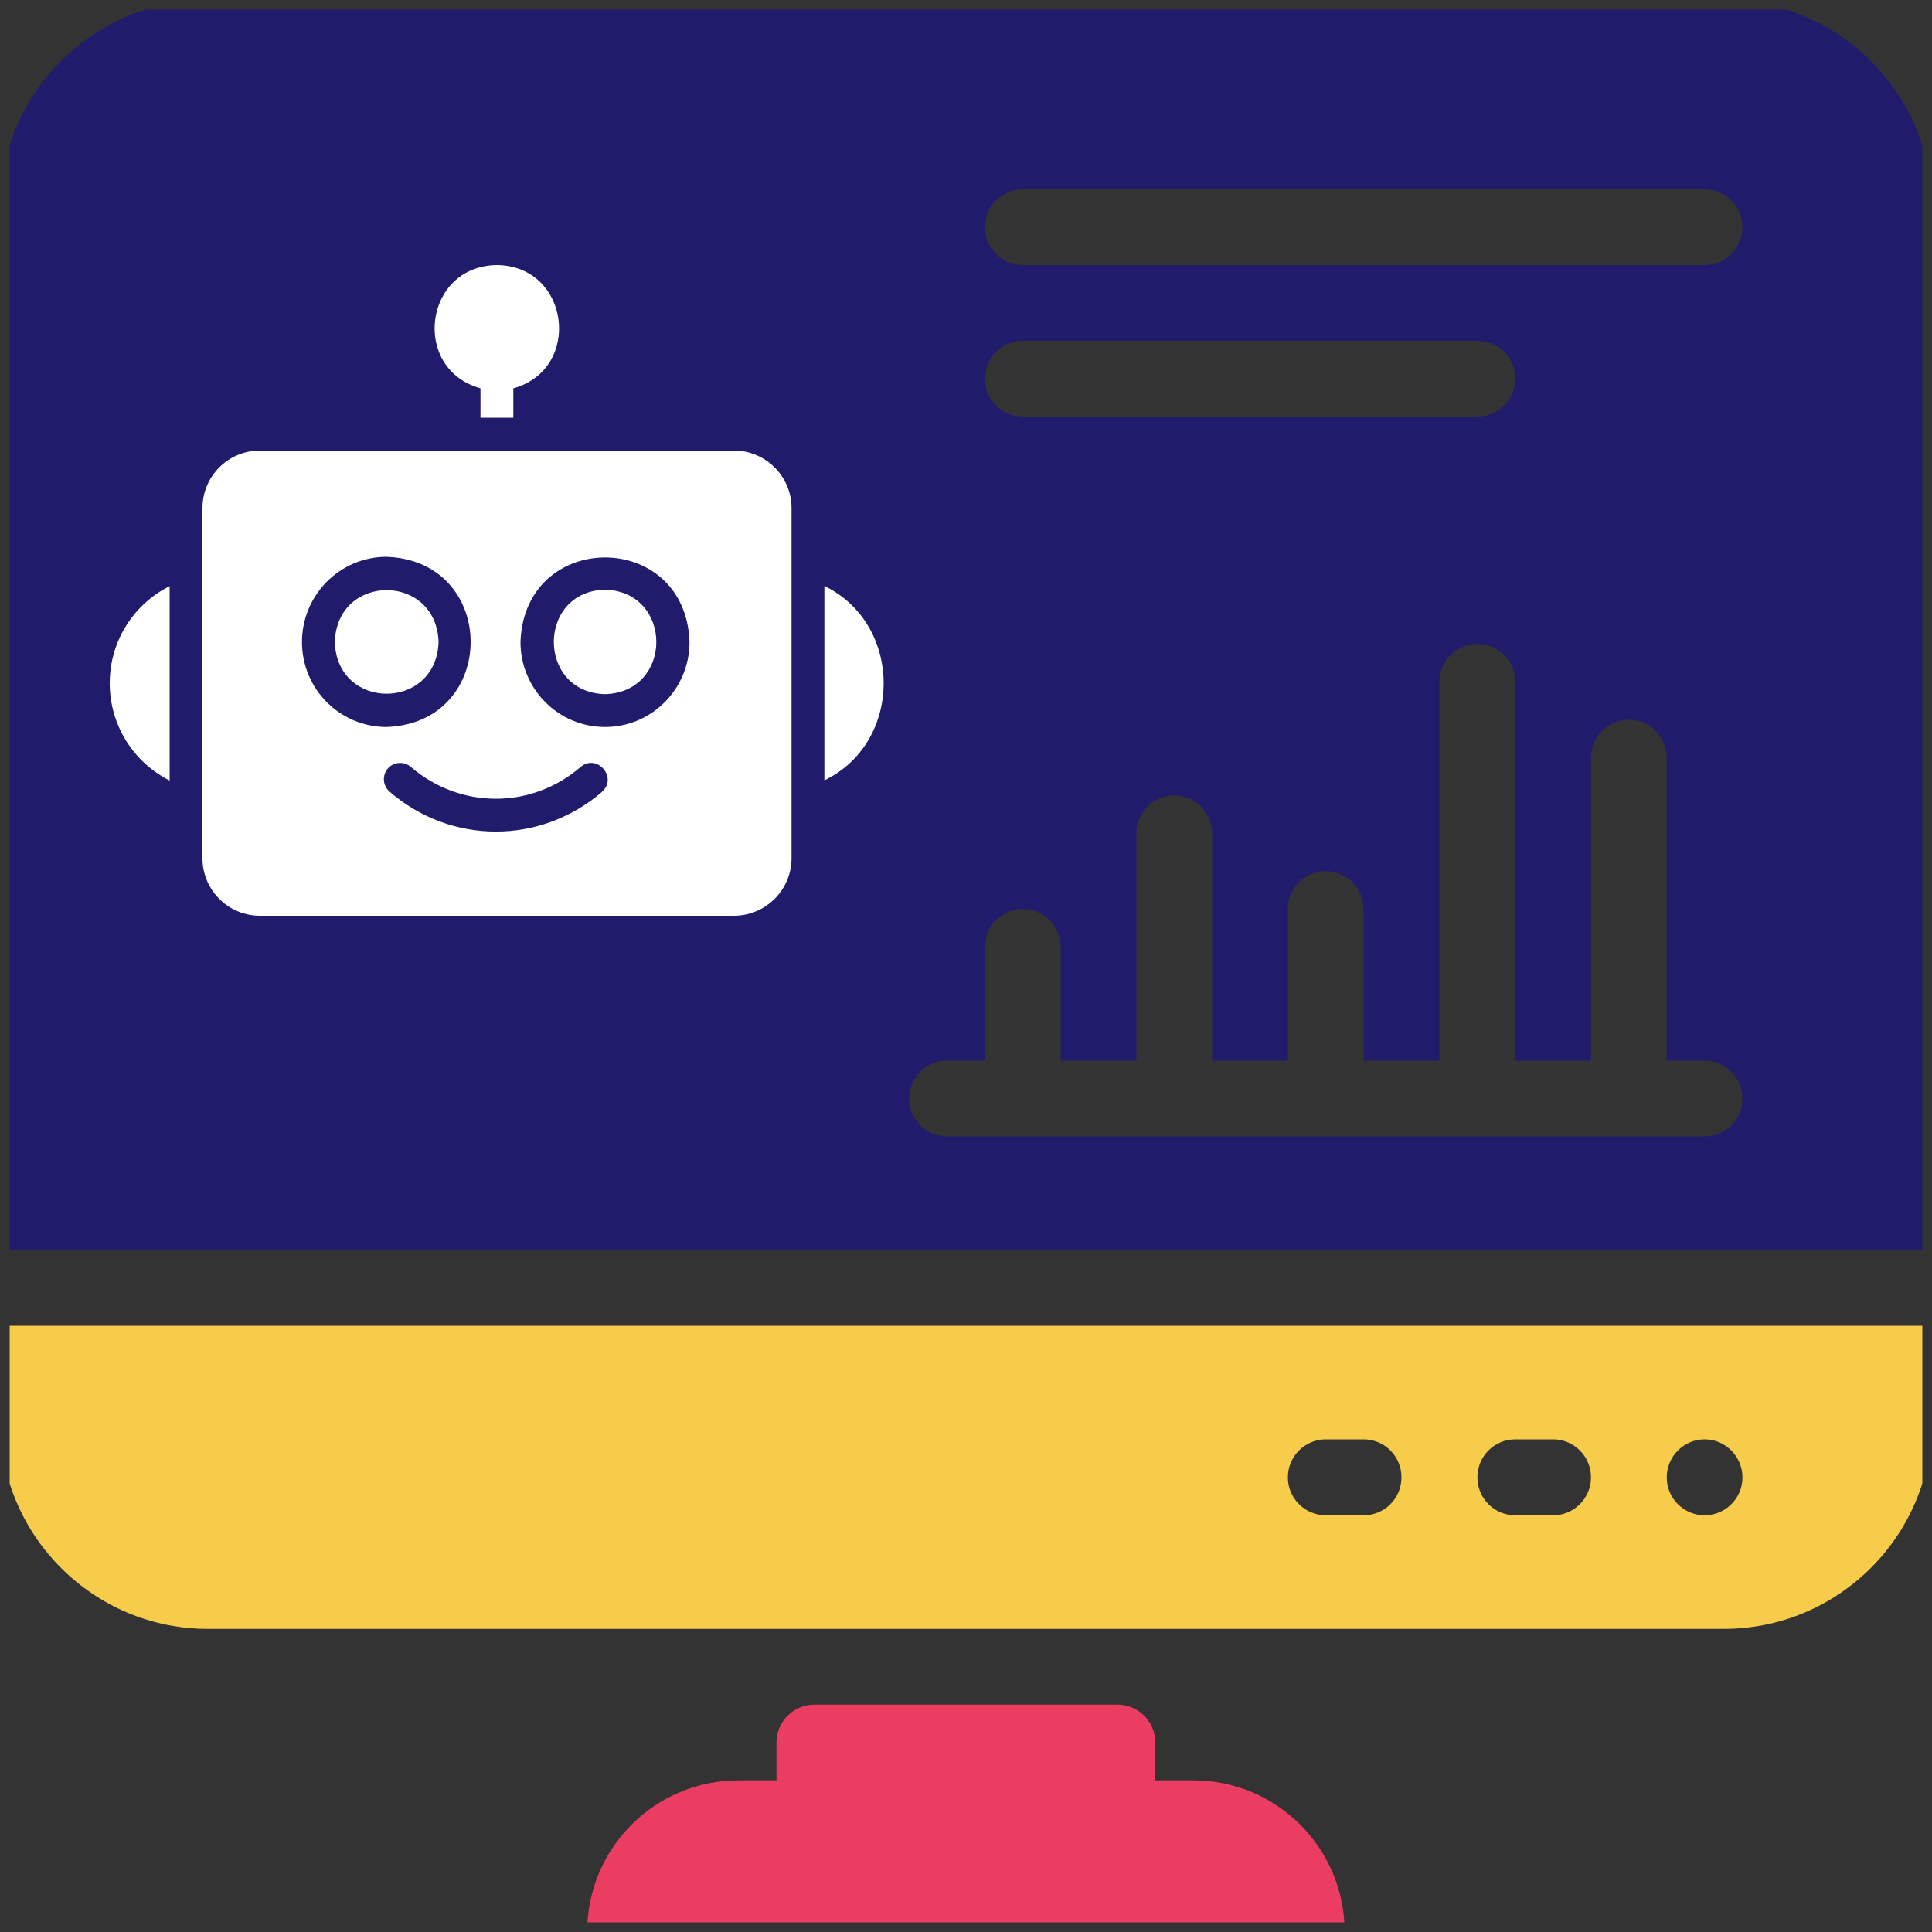
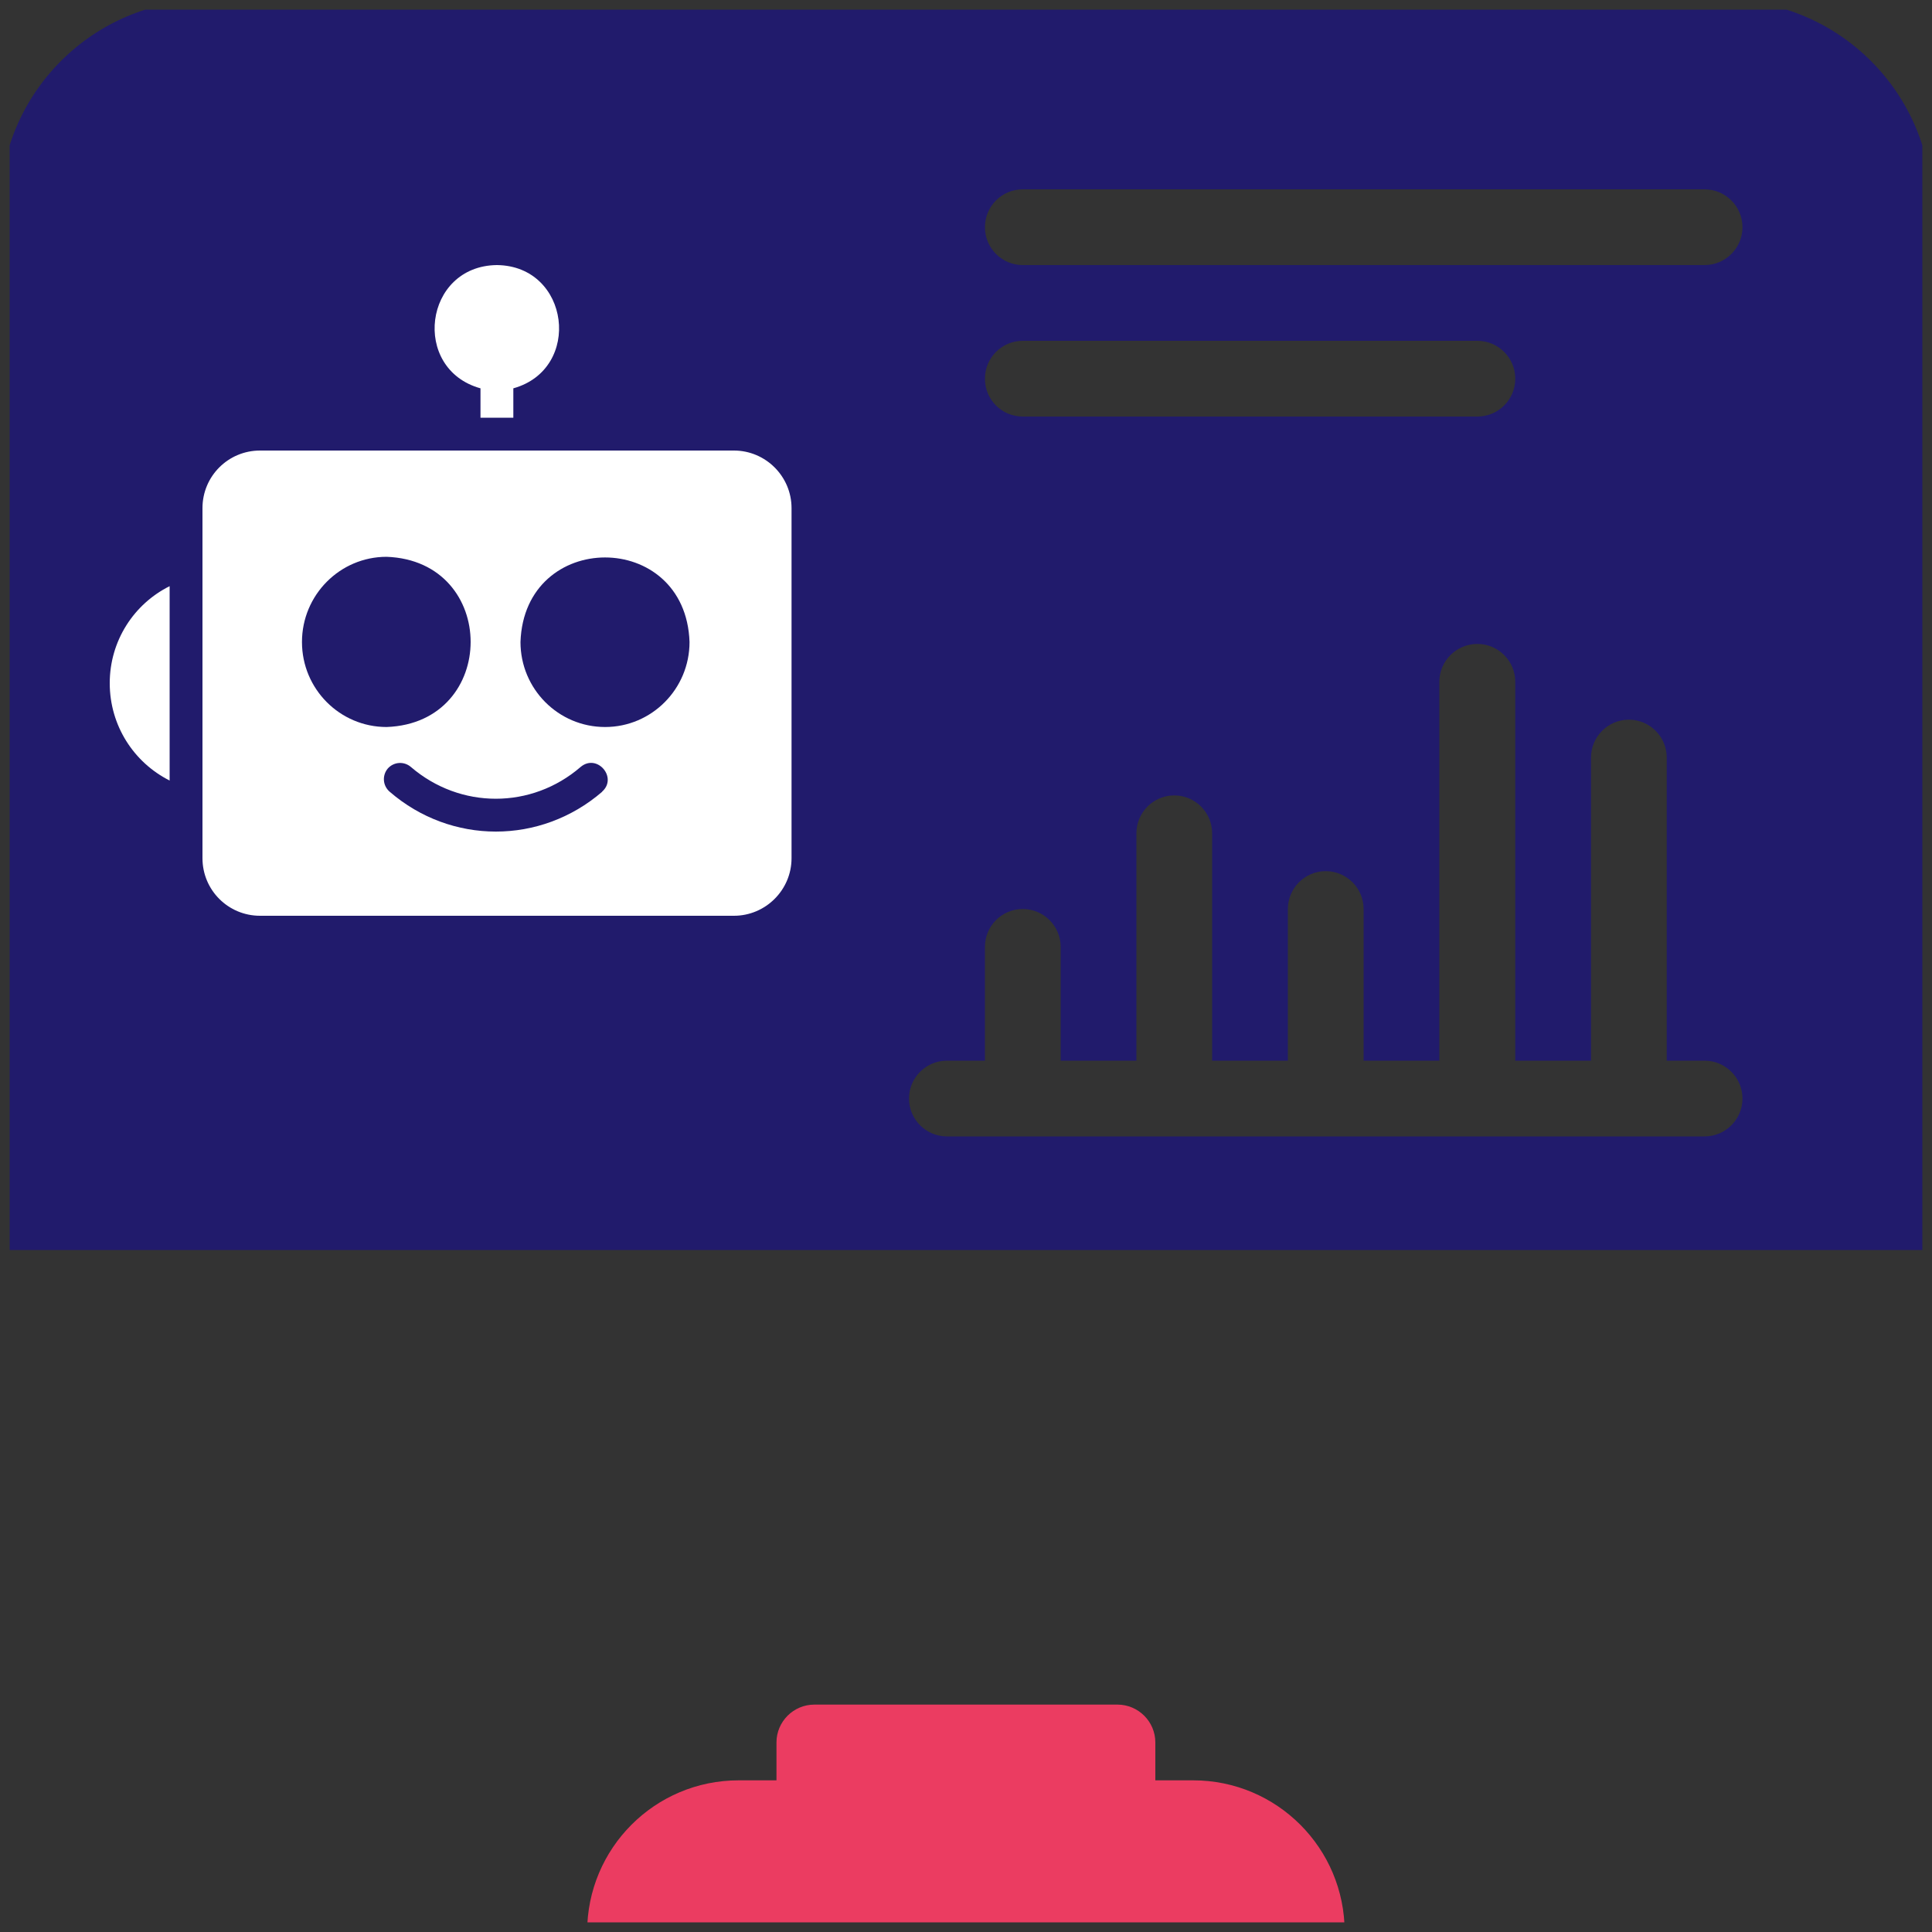
<svg xmlns="http://www.w3.org/2000/svg" width="100" height="100" viewBox="0 0 100 100" fill="none">
  <rect x="0" y="0" width="100" height="100" fill="#333333" stroke="none" />
  <desc> Created with Pixso. </desc>
  <defs>
    <clipPath id="clip52_1812">
      <rect id="Layer_1" rx="0" width="99" height="99" transform="translate(0.5 0.5)" fill="white" fill-opacity="0" />
    </clipPath>
  </defs>
-   <rect id="Layer_1" rx="0" width="99" height="99" transform="translate(0.5 0.5)" fill="#FFFFFF" fill-opacity="0" />
  <g clip-path="url(#clip52_1812)">
-     <path id="Vector" d="M0 73.54C0 79.48 4.83 84.31 10.76 84.31L89.23 84.31C95.16 84.31 100 79.48 100 73.54L100 68.62L0 68.62L0 73.54ZM88.23 74.5C89.31 74.5 90.19 75.39 90.19 76.47C90.19 77.55 89.31 78.43 88.23 78.43C87.15 78.43 86.27 77.55 86.27 76.47C86.27 75.39 87.15 74.5 88.23 74.5ZM78.43 74.5L80.39 74.5C81.47 74.5 82.35 75.38 82.35 76.47C82.35 77.55 81.47 78.43 80.39 78.43L78.43 78.43C77.34 78.43 76.47 77.55 76.47 76.47C76.47 75.38 77.34 74.5 78.43 74.5ZM68.62 74.5L70.58 74.5C71.67 74.5 72.54 75.38 72.54 76.47C72.54 77.55 71.67 78.43 70.58 78.43L68.62 78.43C67.54 78.43 66.66 77.55 66.66 76.47C66.66 75.38 67.54 74.5 68.62 74.5Z" fill="#F6CC4A" fill-opacity="1" fill-rule="nonzero" />
    <path id="Vector" d="M89.23 0L10.76 0C4.83 0 0 4.83 0 10.76L0 64.7L100 64.7L100 10.76C100 4.83 95.16 0 89.23 0ZM88.23 58.82L49.01 58.82C47.93 58.82 47.05 57.94 47.05 56.86C47.05 55.78 47.93 54.9 49.01 54.9L50.98 54.9L50.98 49.01C50.98 47.93 51.85 47.05 52.94 47.05C54.02 47.05 54.9 47.93 54.9 49.01L54.9 54.9L58.82 54.9L58.82 43.13C58.82 42.05 59.7 41.17 60.78 41.17C61.86 41.17 62.74 42.05 62.74 43.13L62.74 54.9L66.66 54.9L66.66 47.05C66.66 45.97 67.54 45.09 68.62 45.09C69.7 45.09 70.58 45.97 70.58 47.05L70.58 54.9L74.5 54.9L74.5 35.29C74.5 34.21 75.38 33.33 76.47 33.33C77.55 33.33 78.43 34.21 78.43 35.29L78.43 54.9L82.35 54.9L82.35 39.21C82.35 38.13 83.23 37.25 84.31 37.25C85.39 37.25 86.27 38.13 86.27 39.21L86.27 54.9L88.23 54.9C89.31 54.9 90.19 55.78 90.19 56.86C90.19 57.94 89.31 58.82 88.23 58.82ZM50.98 19.6C50.98 18.52 51.85 17.64 52.94 17.64L76.47 17.64C77.55 17.64 78.43 18.52 78.43 19.6C78.43 20.69 77.55 21.56 76.47 21.56L52.94 21.56C51.85 21.56 50.98 20.69 50.98 19.6ZM88.23 13.72L52.94 13.72C51.85 13.72 50.98 12.84 50.98 11.76C50.98 10.68 51.85 9.8 52.94 9.8L88.23 9.8C89.31 9.8 90.19 10.68 90.19 11.76C90.19 12.84 89.31 13.72 88.23 13.72Z" fill="#211B6C" fill-opacity="1" fill-rule="nonzero" />
    <path id="Vector" d="M61.76 92.15L59.8 92.15L59.8 90.19C59.8 89.11 58.92 88.23 57.84 88.23L42.15 88.23C41.07 88.23 40.19 89.11 40.19 90.19L40.19 92.15L38.23 92.15C33.9 92.15 30.39 95.66 30.39 100L69.6 100C69.6 95.66 66.09 92.15 61.76 92.15Z" fill="#EB3C61" fill-opacity="1" fill-rule="nonzero" />
    <path id="Vector" d="M37.99 23.32L13.46 23.32C11.81 23.32 10.48 24.65 10.48 26.3L10.48 44.42C10.48 46.07 11.81 47.4 13.46 47.4L37.99 47.4C39.62 47.4 40.97 46.07 40.97 44.42L40.97 26.3C40.97 24.65 39.62 23.32 37.99 23.32ZM15.63 33.23C15.63 30.8 17.59 28.82 20.01 28.82C25.81 29.03 25.81 37.42 20.01 37.63C17.59 37.63 15.63 35.66 15.63 33.23ZM31.17 40.98C27.98 43.73 23.35 43.73 20.17 40.98C19.81 40.67 19.77 40.14 20.07 39.78C20.38 39.43 20.91 39.39 21.27 39.7C23.82 41.89 27.51 41.89 30.05 39.7C30.9 38.98 31.99 40.25 31.16 40.98L31.17 40.98ZM31.32 37.63C28.9 37.63 26.94 35.66 26.94 33.23C27.14 27.4 35.49 27.39 35.69 33.23C35.69 35.66 33.73 37.63 31.32 37.63Z" fill="#FFFFFF" fill-opacity="1" fill-rule="nonzero" />
    <path id="Vector" d="M5.68 35.36C5.68 37.56 6.93 39.47 8.78 40.4L8.78 30.34C6.93 31.26 5.68 33.17 5.68 35.36Z" fill="#FFFFFF" fill-opacity="1" fill-rule="nonzero" />
-     <path id="Vector" d="M42.67 30.33L42.67 40.39C46.76 38.42 46.76 32.31 42.67 30.33Z" fill="#FFFFFF" fill-opacity="1" fill-rule="nonzero" />
    <path id="Vector" d="M24.87 20.1L24.87 21.62L26.57 21.62L26.57 20.1C30.16 19.1 29.5 13.76 25.72 13.72C21.93 13.76 21.27 19.1 24.87 20.1Z" fill="#FFFFFF" fill-opacity="1" fill-rule="nonzero" />
-     <path id="Vector" d="M22.7 33.23C22.58 29.65 17.44 29.65 17.33 33.23C17.44 36.8 22.58 36.8 22.7 33.23Z" fill="#FFFFFF" fill-opacity="1" fill-rule="nonzero" />
-     <path id="Vector" d="M31.32 30.52C27.78 30.61 27.78 35.84 31.32 35.93C34.86 35.82 34.85 30.63 31.32 30.52Z" fill="#FFFFFF" fill-opacity="1" fill-rule="nonzero" />
  </g>
</svg>